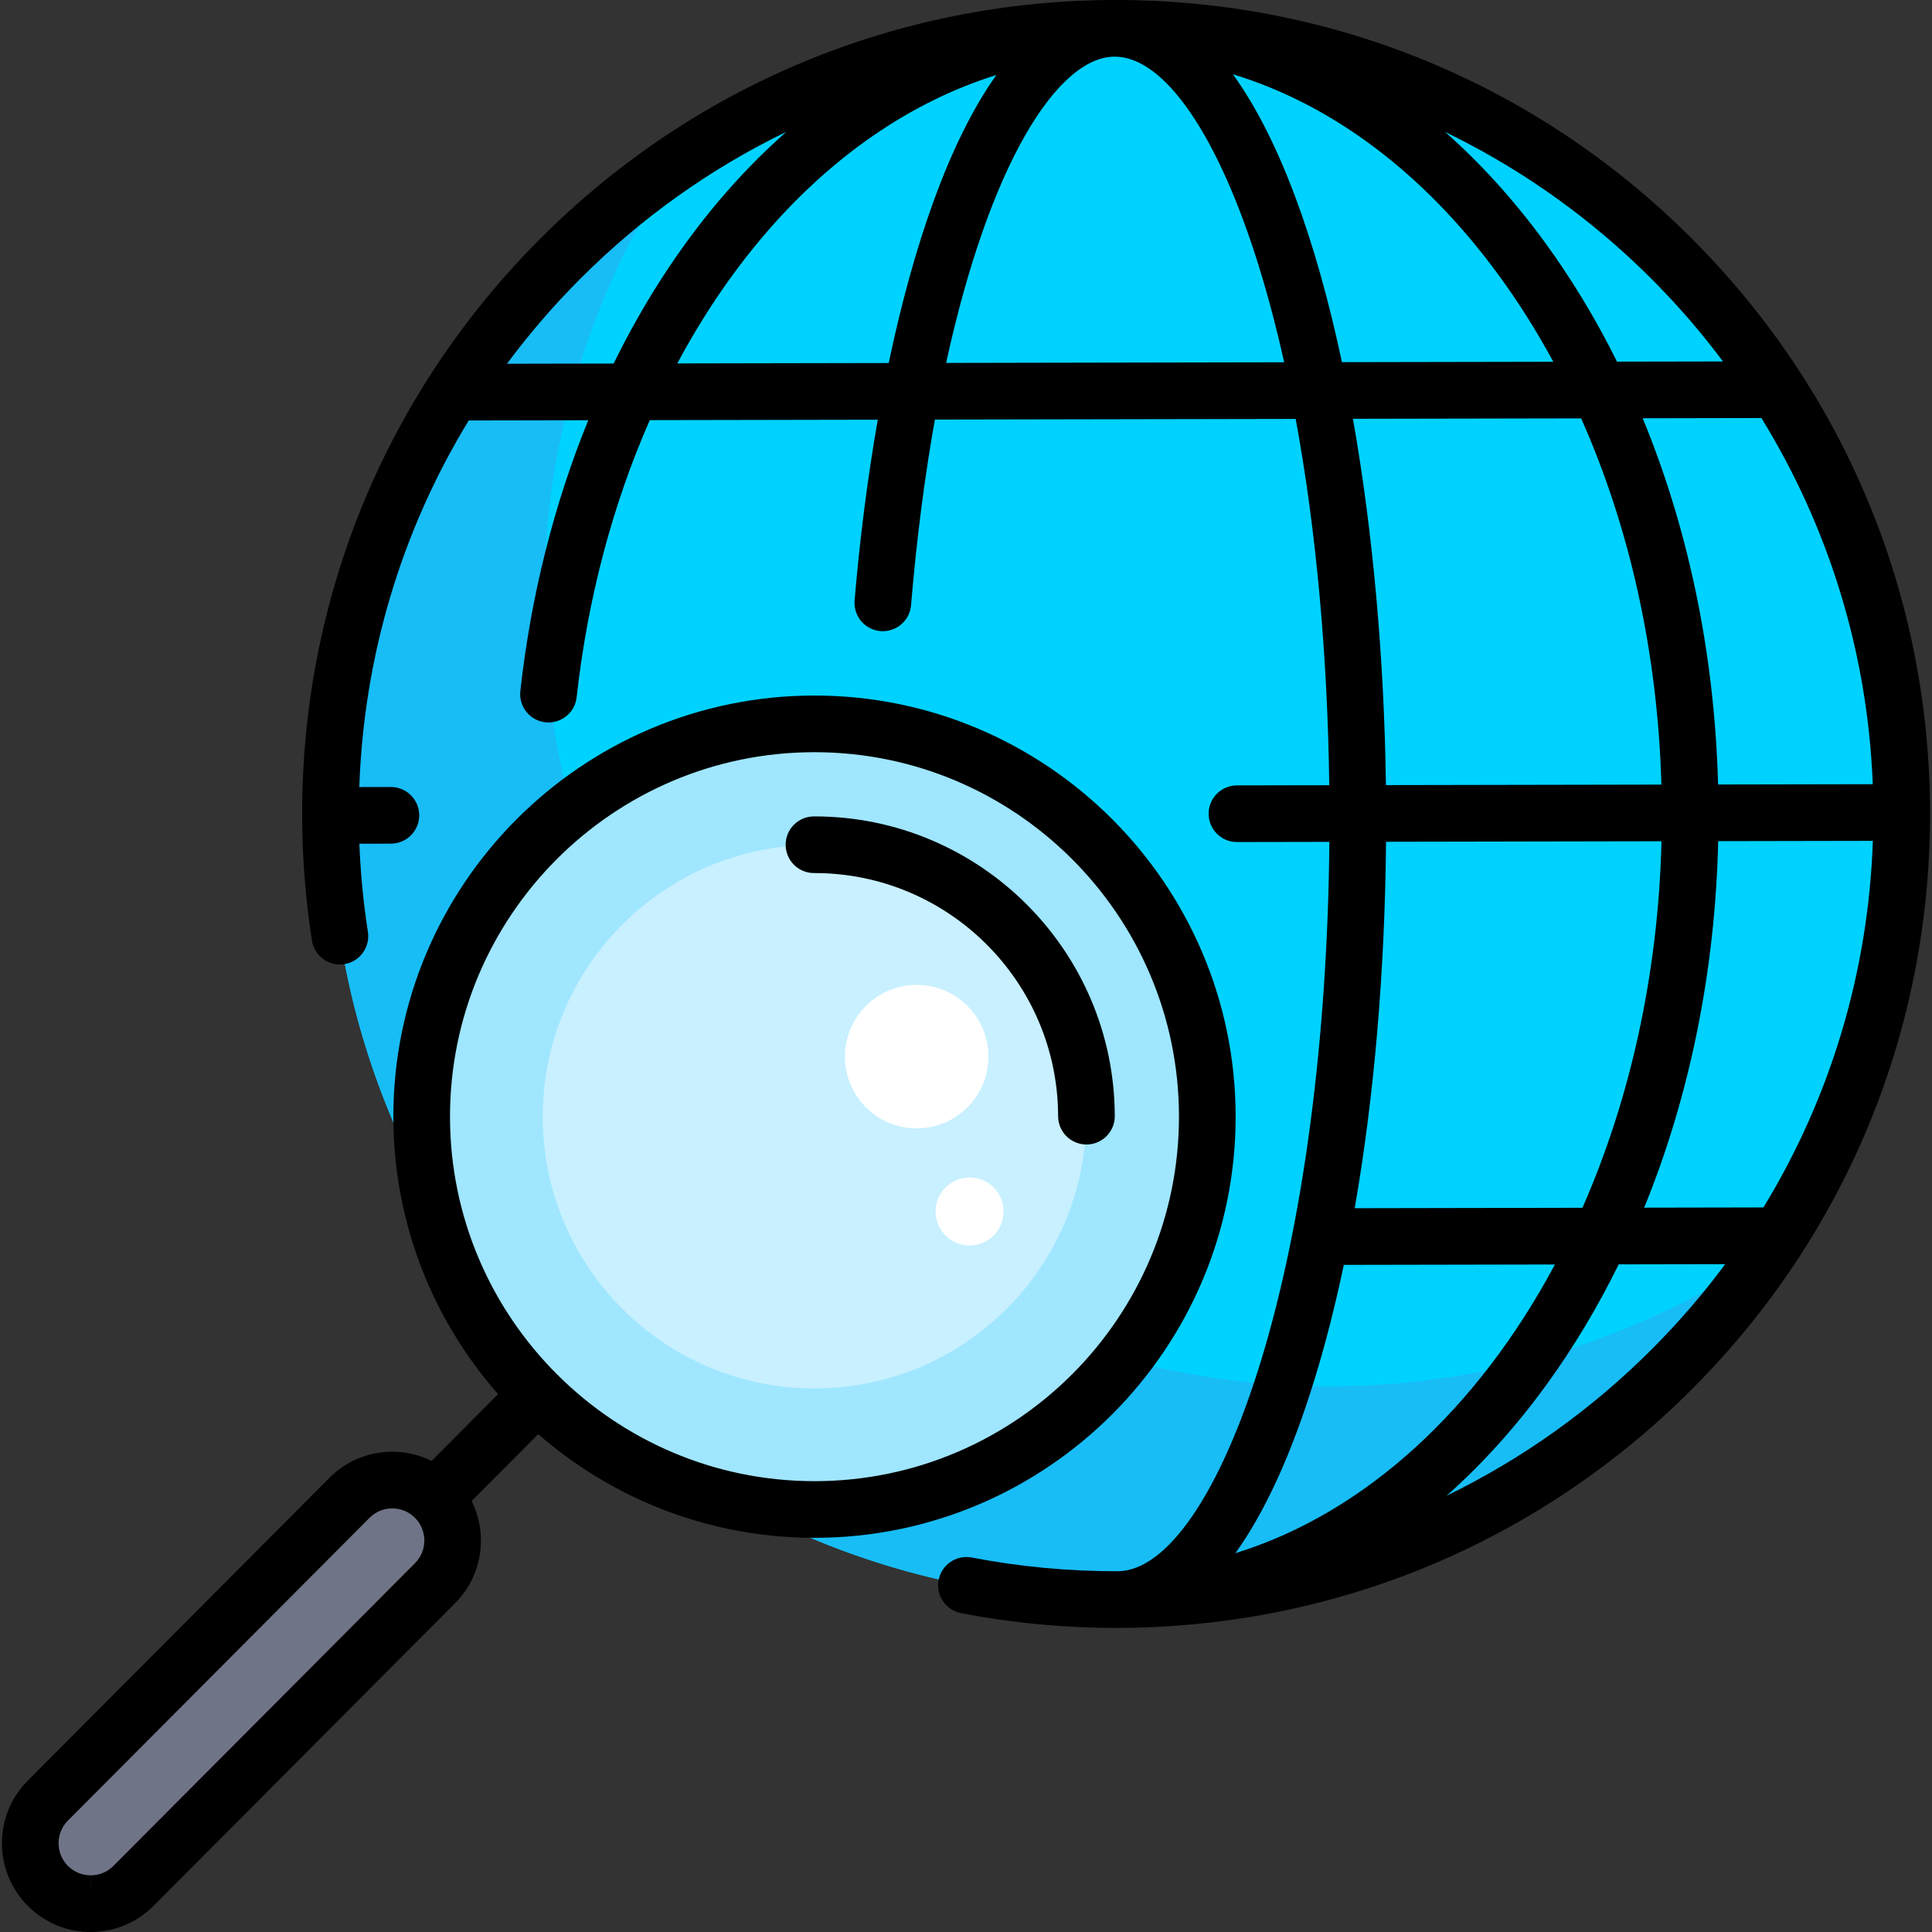
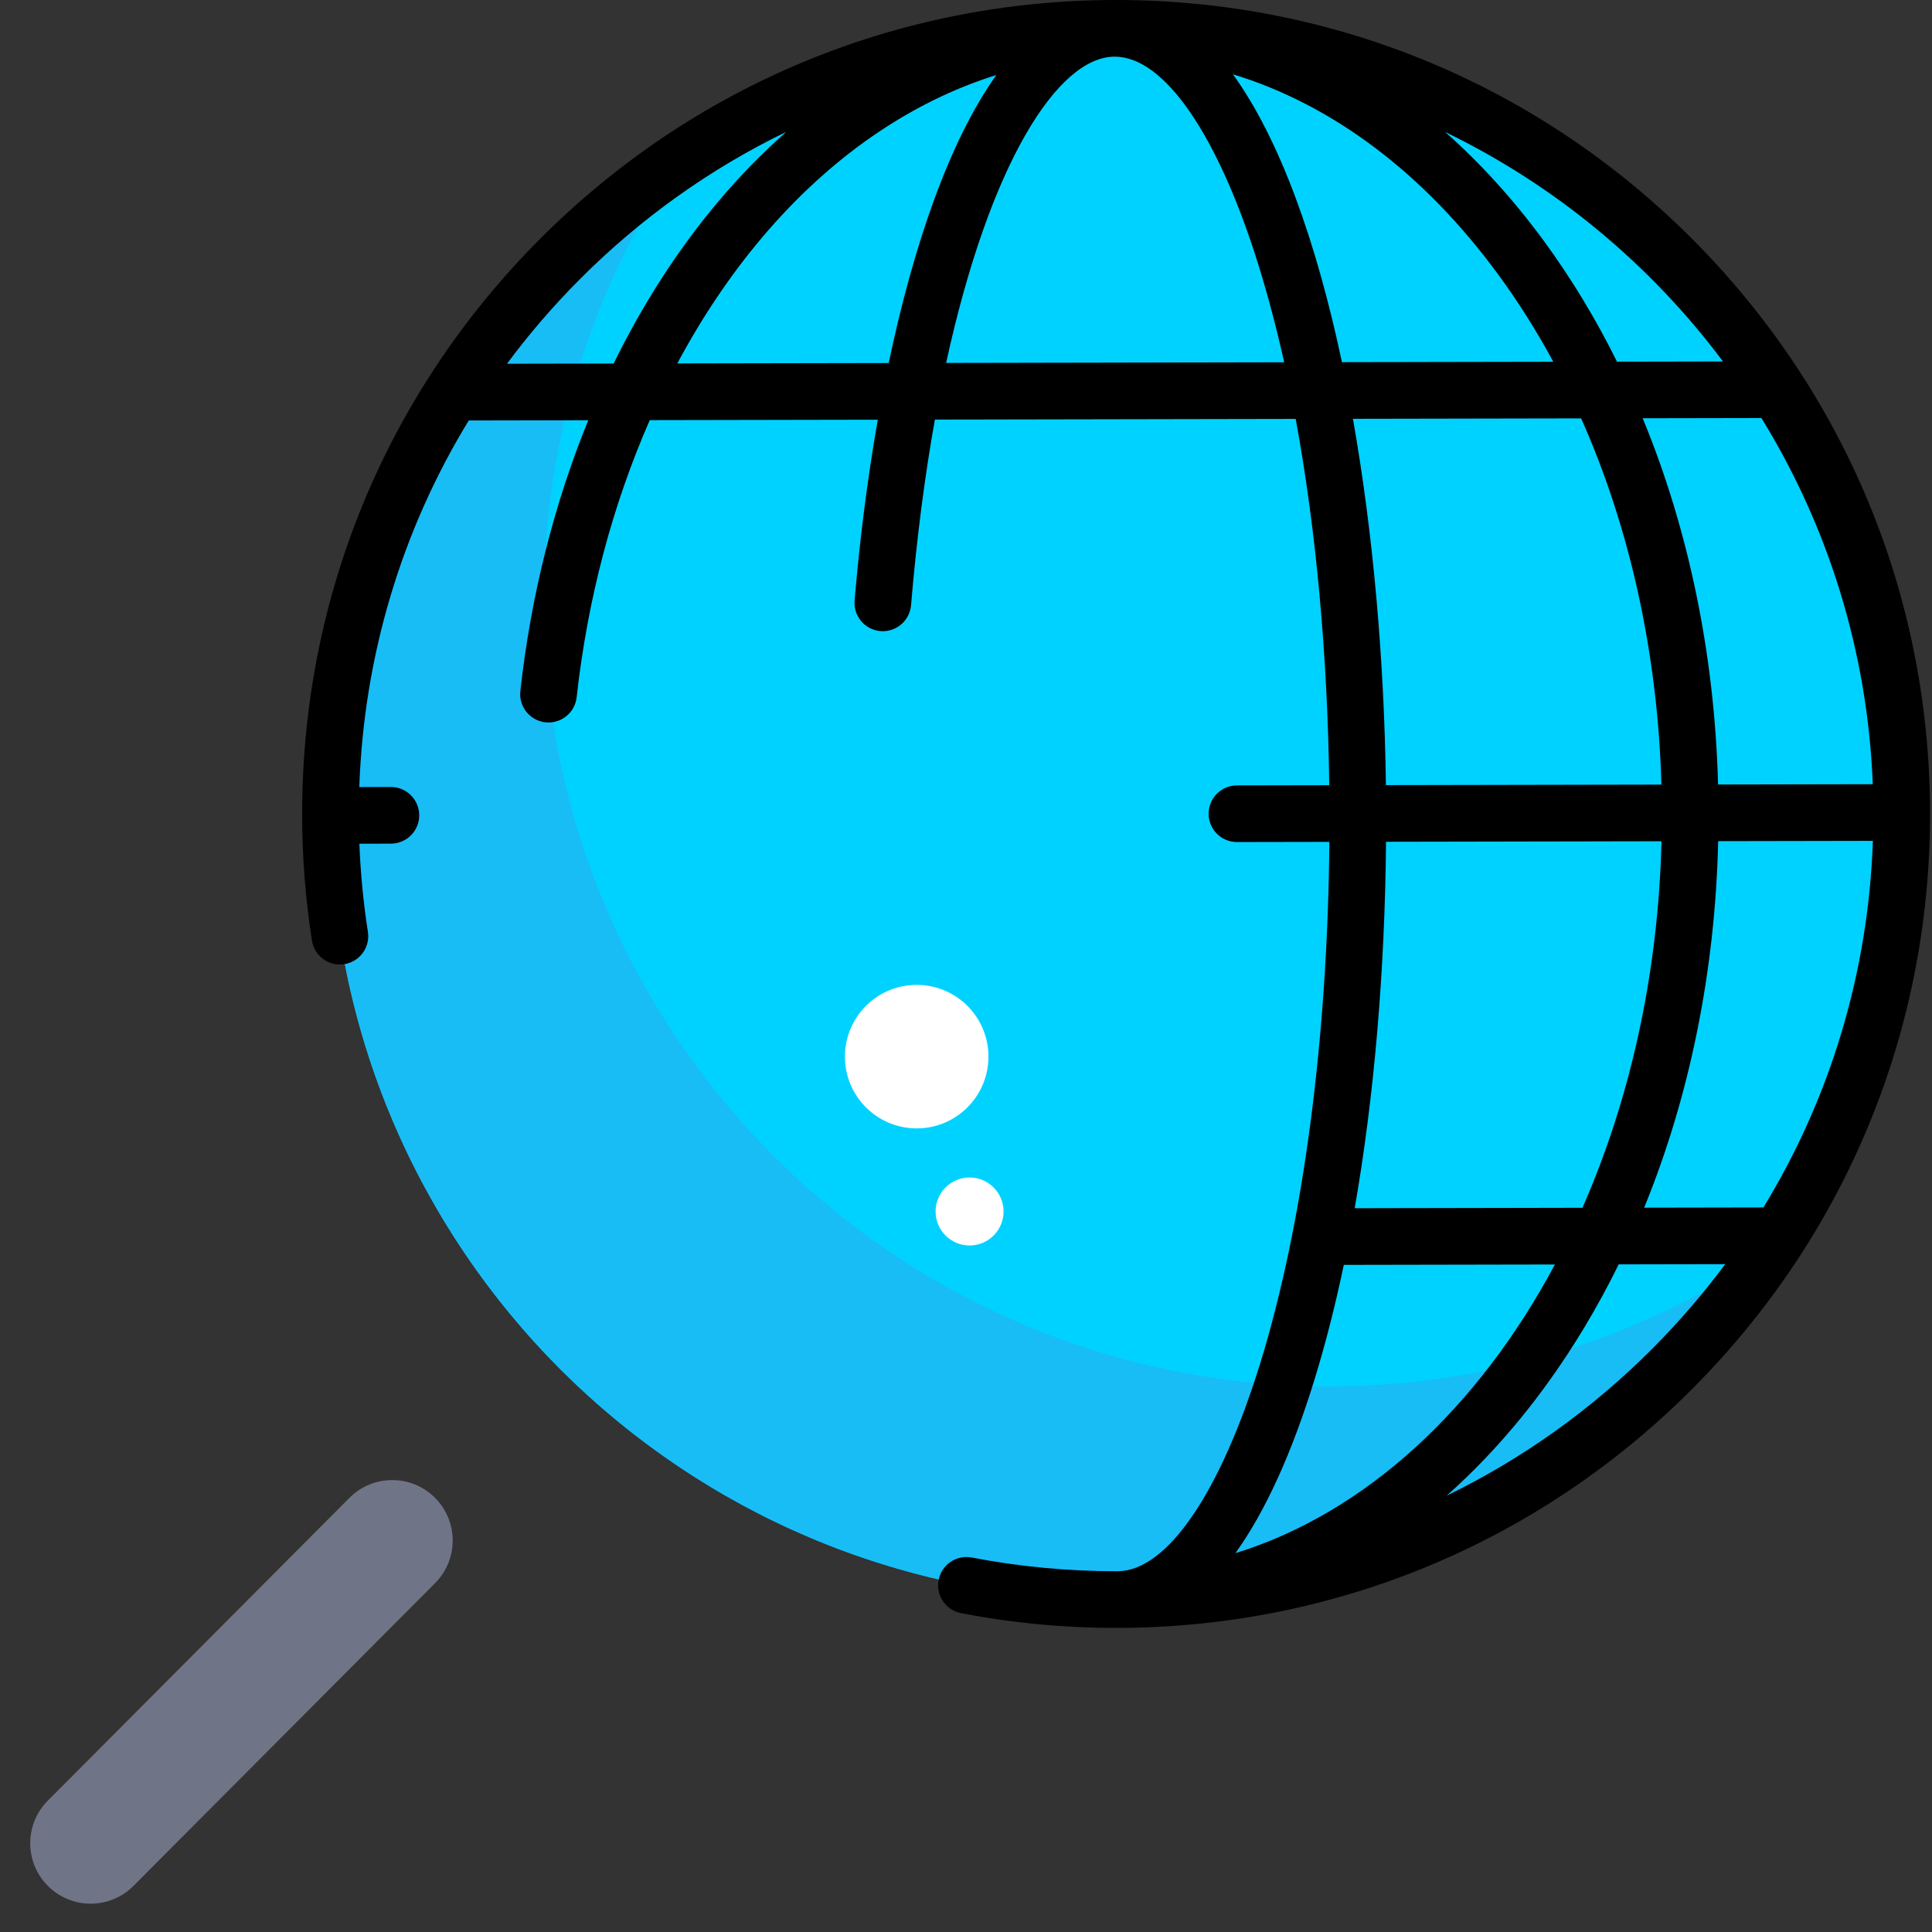
<svg xmlns="http://www.w3.org/2000/svg" height="800px" width="800px" version="1.1" id="Layer_1" viewBox="0 0 511.999 511.999" xml:space="preserve">
  <rect x="0" y="0" width="511.999" height="511.999" fill="#333333" stroke="none" />
  <circle style="fill:#00D2FF;" cx="295.773" cy="215.706" r="208.199" />
  <path style="fill:#18BDF6;" d="M144.109,159.173c0-43.043,13.063-83.033,35.44-116.227c-55.481,37.4-91.972,100.817-91.972,172.759  c0,114.985,93.214,208.199,208.199,208.199c71.943,0,135.361-36.491,172.759-91.972c-33.194,22.375-73.185,35.44-116.227,35.44  C237.322,367.373,144.109,274.159,144.109,159.173z" />
-   <circle style="fill:#A0E6FF;" cx="215.846" cy="295.933" r="104.1" />
-   <circle style="fill:#C8F0FF;" cx="215.846" cy="295.933" r="72.02" />
  <path style="fill:#707487;" d="M24.058,504.493c-4.098,0.008-8.202-1.548-11.332-4.67c-6.268-6.244-6.287-16.379-0.043-22.647  l79.925-80.227c6.236-6.268,16.387-6.287,22.647-0.043c6.268,6.244,6.287,16.379,0.043,22.647l-79.925,80.227  C32.254,502.913,28.155,504.485,24.058,504.493z" />
  <g>
    <circle style="fill:#FFFFFF;" cx="242.932" cy="280.018" r="19.018" />
    <circle style="fill:#FFFFFF;" cx="256.946" cy="321.057" r="9.009" />
  </g>
  <path d="M448.017,62.892C407.296,22.324,353.251,0,295.787,0c-0.061,0-0.124,0-0.186,0c-0.059,0-0.117,0-0.175,0  c-0.018,0-0.037,0-0.055,0c-57.617,0.108-111.744,22.648-152.409,63.466c-40.665,40.817-63,95.029-62.892,152.646  c0.021,11.105,0.894,22.254,2.594,33.141c0.641,4.098,4.483,6.908,8.576,6.259c4.096-0.641,6.899-4.48,6.258-8.575  c-1.2-7.681-1.955-15.505-2.259-23.346l8.367-0.016c4.146-0.008,7.501-3.375,7.493-7.522c-0.008-4.141-3.367-7.492-7.507-7.492  c-0.005,0-0.01,0-0.015,0l-8.356,0.016c1.205-34.78,11.227-68.021,29.005-97.147l31.667-0.06  c-9.037,22.158-15.187,46.44-17.995,71.759c-0.457,4.121,2.512,7.831,6.633,8.289c4.124,0.457,7.832-2.513,8.289-6.633  c2.902-26.155,9.547-51.087,19.38-73.445l60.423-0.114c-2.788,15.895-4.827,32.187-6.146,47.914  c-0.347,4.131,2.722,7.761,6.853,8.109c4.128,0.332,7.761-2.722,8.109-6.854c1.51-17.997,3.673-34.41,6.32-49.198l95.613-0.18  c5.383,29.176,8.453,62.35,8.898,97.077l-24.477,0.046c-4.146,0.008-7.501,3.375-7.493,7.521c0.008,4.142,3.367,7.493,7.507,7.493  c0.005,0,0.01,0,0.015,0l24.477-0.046c-0.471,52.06-6.855,100.656-18.127,137.538c-10.662,34.886-24.875,55.728-38.018,55.752  c-13.018,0.019-25.978-1.199-38.613-3.635c-4.067-0.783-8.007,1.878-8.792,5.95c-0.785,4.071,1.879,8.008,5.95,8.792  c13.448,2.593,27.267,3.907,41.08,3.907c0.129,0,0.26,0,0.389,0c0.005,0,0.01,0,0.015,0c57.617-0.108,111.744-22.648,152.409-63.466  c40.665-40.817,63-95.029,62.892-152.645C511.373,157.683,488.835,103.557,448.017,62.892z M467.325,319.983l-31.603,0.059  c12.057-29.527,18.814-62.64,19.615-97.13l40.992-0.077C495.124,257.617,485.103,290.857,467.325,319.983z M496.299,207.822  l-40.99,0.077c-0.931-34.487-7.812-67.575-19.98-97.056l31.462-0.059C484.306,139.229,494.92,172.355,496.299,207.822z   M456.603,95.789l-28.078,0.053c-5.639-11.362-12.114-22.079-19.391-31.998c-8.047-10.968-16.816-20.609-26.157-28.872  C412.129,49.095,437.374,70.066,456.603,95.789z M397.029,72.726c5.335,7.272,10.209,15.011,14.611,23.147l-56.013,0.105  c-6.796-32.024-16.483-59.139-28.895-76.295C353.044,27.697,377.308,45.845,397.029,72.726z M134.354,96.395  c5.815-7.831,12.235-15.298,19.244-22.333c16.208-16.268,34.717-29.404,54.791-39.126c-6.334,5.578-12.4,11.777-18.134,18.591  c-10.641,12.643-19.912,27.068-27.632,42.816L134.354,96.395z M179.497,96.31c6.448-12.068,13.895-23.193,22.246-33.116  c18.023-21.412,39.463-36.194,62.302-43.314c-12.665,17.77-22.084,45.675-28.532,76.325L179.497,96.31z M250.733,96.176  c11.563-53.051,29.64-81.134,44.666-81.162c0.008,0,0.016,0,0.023,0c13.137,0,27.417,20.785,38.204,55.609  c2.46,7.942,4.69,16.436,6.69,25.384L250.733,96.176z M358.541,110.987l60.473-0.114c12.946,29.072,20.292,62.268,21.275,97.053  l-73.008,0.137C366.841,174.825,363.887,141.218,358.541,110.987z M440.316,222.941c-0.879,35.47-8.42,68.631-20.951,97.132  l-60.354,0.113c5.134-29.439,7.996-62.571,8.302-97.108L440.316,222.941z M348.529,365.034c2.837-9.28,5.37-19.268,7.594-29.828  l55.946-0.105c-20.353,38.096-50.203,65.856-84.671,76.503C335.336,400.54,342.443,384.946,348.529,365.034z M437.953,357.35  c-16.156,16.217-34.603,29.321-54.604,39.035c9.425-8.359,18.262-18.124,26.356-29.245c7.239-9.946,13.673-20.687,19.27-32.071  l28.222-0.053C451.383,342.849,444.963,350.314,437.953,357.35z" />
-   <path d="M327.456,295.723c-0.115-61.425-50.18-111.398-111.604-111.398h-0.213c-61.54,0.116-111.513,50.277-111.397,111.816  c0.053,28.056,10.532,53.718,27.751,73.326l-17.621,17.688c-3.2-1.585-6.743-2.428-10.419-2.428c-6.304,0-12.223,2.459-16.663,6.923  L7.364,471.877c-9.154,9.188-9.126,24.109,0.059,33.26c4.437,4.426,10.333,6.863,16.603,6.863c0.005,0,0.04,0,0.045,0  c6.288-0.012,12.191-2.471,16.619-6.922l79.926-80.227c7.3-7.327,8.74-18.295,4.373-27.08l17.639-17.705  c19.618,17.097,45.237,27.471,73.215,27.474h0.215C277.599,407.423,327.572,357.263,327.456,295.723z M109.979,414.254  l-79.929,80.23c-1.601,1.608-3.734,2.496-6.007,2.5l-0.017,7.507v-7.507c-2.267,0-4.397-0.88-6.003-2.481  c-3.323-3.31-3.333-8.706-0.022-12.031l79.929-80.23c1.606-1.613,3.744-2.501,6.023-2.501c2.267,0,4.398,0.881,6.004,2.482  C113.28,405.534,113.29,410.931,109.979,414.254z M216.031,392.525h-0.186c-53.159-0.005-96.488-43.254-96.588-96.41  c-0.1-53.261,43.149-96.674,96.41-96.775h0.185c53.159,0,96.489,43.249,96.589,96.41  C312.542,349.012,269.292,392.425,216.031,392.525z" />
-   <path d="M215.85,216.356c-0.048,0-0.103,0-0.151,0c-4.146,0.008-7.501,3.375-7.493,7.521c0.008,4.142,3.367,7.493,7.507,7.493  c0.047,0.002,0.09,0,0.137,0c35.543,0,64.494,28.883,64.561,64.441c0.008,4.142,3.367,7.493,7.507,7.493c0.005,0,0.01,0,0.015,0  c4.146-0.008,7.501-3.375,7.493-7.521C295.342,251.954,259.663,216.356,215.85,216.356z" />
</svg>